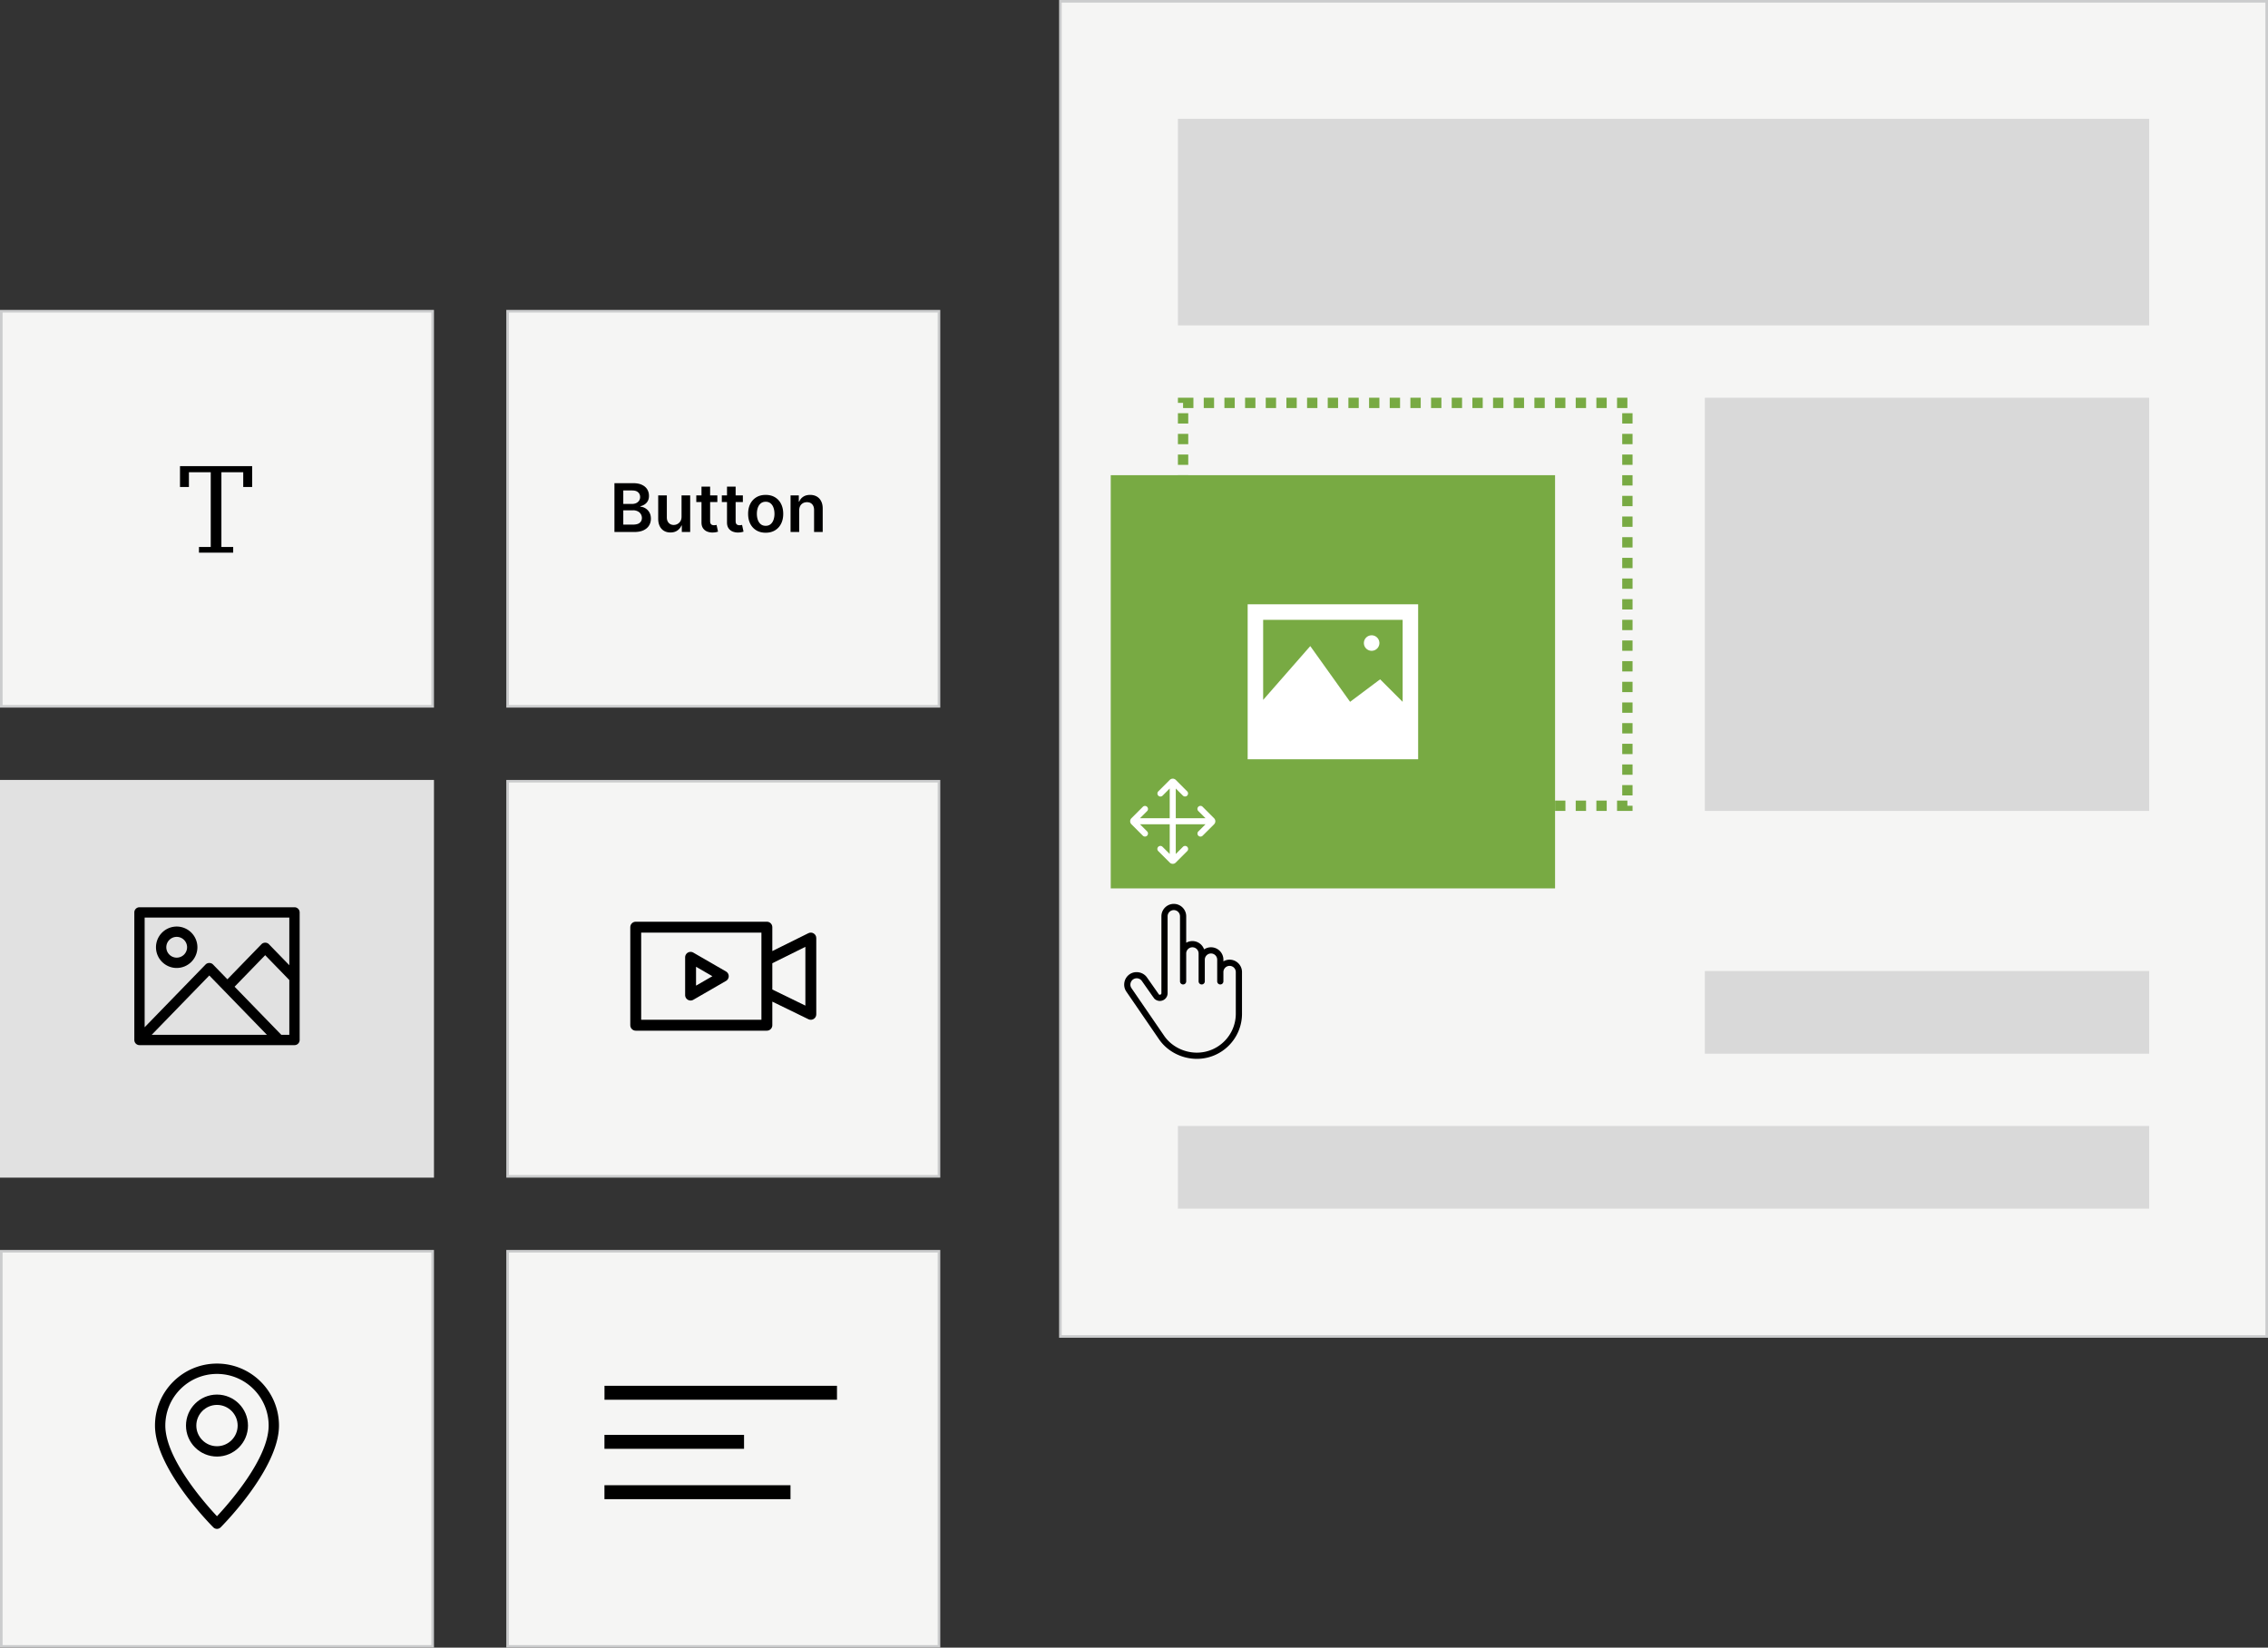
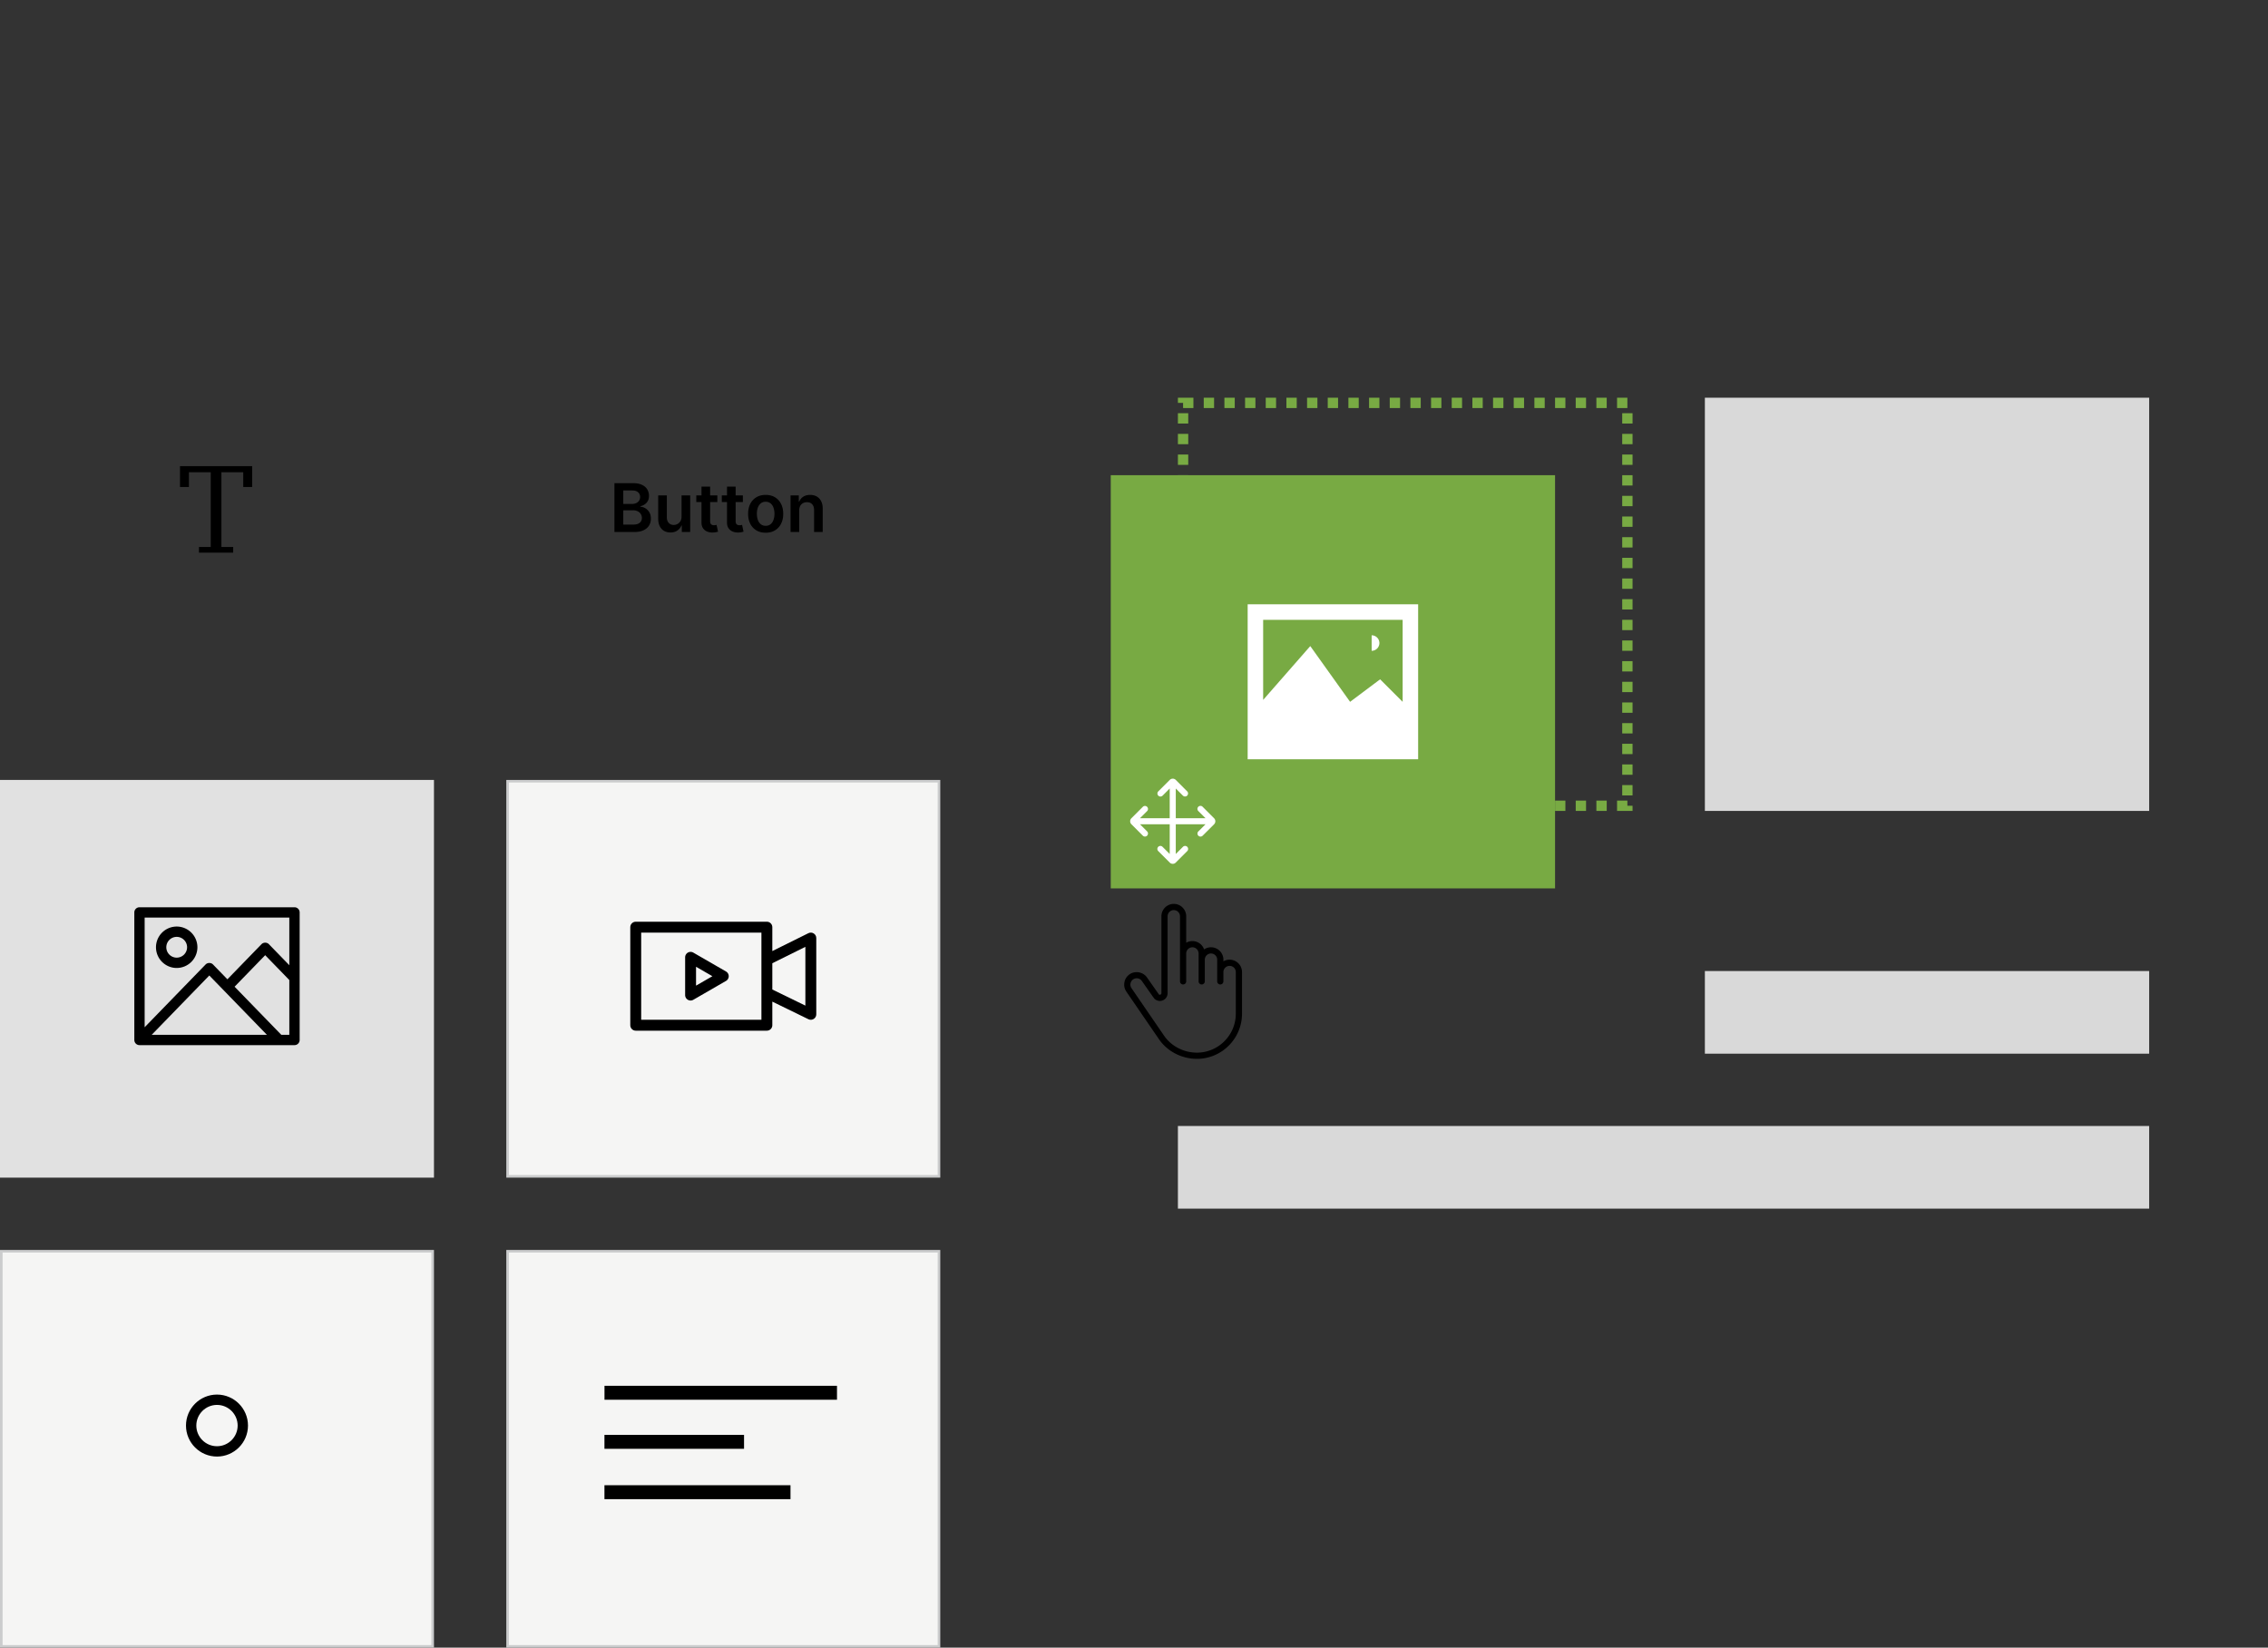
<svg xmlns="http://www.w3.org/2000/svg" width="439" height="319" fill="none" viewBox="0 0 439 319">
  <rect x="0" y="0" width="439" height="319" fill="#333333" stroke="none" />
-   <path fill="#F5F5F4" stroke="#CBCCCD" stroke-width=".5" d="M205.25.25h233.5v258.5h-233.5z" />
-   <path fill="#D9D9D9" d="M228 23h188v40H228z" />
  <path stroke="#78AA43" stroke-dasharray="2 2" stroke-width="2" d="M229 78h86v78h-86z" />
  <path fill="#D9D9D9" d="M330 77h86v80h-86z" />
  <path fill="#78AA43" d="M215 92h86v80h-86z" />
-   <path fill="#F5F5F4" stroke="#CBCCCD" stroke-width=".5" d="M.25 60.25h83.5v76.5H.25zM98.25 60.25h83.5v76.5h-83.5z" />
  <path fill="#E1E1E1" d="M0 151h84v77H0z" />
  <path fill="#F5F5F4" stroke="#CBCCCD" stroke-width=".5" d="M98.25 151.25h83.5v76.5h-83.5zM.25 242.25h83.5v76.5H.25z" />
-   <path fill="#000" d="M42 264c-6.618 0-12 5.382-12 12 0 8.318 10.832 19.246 11.292 19.708a1.004 1.004 0 0 0 1.416 0C43.168 295.246 54 284.318 54 276c0-6.618-5.382-12-12-12Zm0 29.554c-2.388-2.556-10-11.2-10-17.554 0-5.514 4.486-10 10-10s10 4.486 10 10c0 6.348-7.612 14.998-10 17.554Z" />
  <path fill="#000" d="M42 270c-3.308 0-6 2.692-6 6s2.692 6 6 6 6-2.692 6-6-2.692-6-6-6Zm0 10c-2.206 0-4-1.794-4-4s1.794-4 4-4 4 1.794 4 4-1.794 4-4 4Z" />
  <path fill="#F5F5F4" stroke="#CBCCCD" stroke-width=".5" d="M98.25 242.25h83.5v76.5h-83.5z" />
  <path fill="#fff" d="M241.5 117v30h33v-30h-33Zm25.641 14.52-5.813 4.359-7.709-10.792-9.119 10.42V120h27v15.879l-4.359-4.359Z" />
-   <path fill="#fff" d="M265.5 126a1.5 1.5 0 1 0-.001-3.001A1.5 1.5 0 0 0 265.5 126Z" />
+   <path fill="#fff" d="M265.5 126a1.5 1.5 0 1 0-.001-3.001Z" />
  <path fill="#D9D9D9" d="M330 188h86v16h-86zM228 218h188v16H228z" />
  <path fill="#fff" d="m235.001 158.417-2.216-2.216a.582.582 0 0 0-.643-.135.579.579 0 0 0-.32.321.57.57 0 0 0-.044.227.61.61 0 0 0 .047.226.596.596 0 0 0 .132.19l1.384 1.384h-5.755v-5.755l1.384 1.384a.588.588 0 0 0 .822-.007.584.584 0 0 0 .007-.821l-2.213-2.216a.82.82 0 0 0-.898-.179.835.835 0 0 0-.268.179l-2.215 2.216a.585.585 0 0 0 .828.828l1.381-1.384v5.755h-5.754l1.384-1.384a.583.583 0 0 0-.007-.821.585.585 0 0 0-.822-.008l-2.216 2.216a.817.817 0 0 0-.241.583.832.832 0 0 0 .241.583l2.216 2.215a.589.589 0 0 0 .822-.007.586.586 0 0 0 .007-.821l-1.384-1.384h5.754v5.754l-1.384-1.384a.582.582 0 0 0-.643-.135.577.577 0 0 0-.32.32.574.574 0 0 0 .004.454c.03.071.075.136.131.19l2.215 2.215a.819.819 0 0 0 .583.242.814.814 0 0 0 .583-.242l2.216-2.216a.593.593 0 0 0 .179-.416.607.607 0 0 0-.172-.42.593.593 0 0 0-.419-.171.61.61 0 0 0-.227.047.596.596 0 0 0-.19.132l-1.384 1.384v-5.754h5.755l-1.384 1.384a.585.585 0 1 0 .828.828l2.216-2.212a.819.819 0 0 0 .242-.583.832.832 0 0 0-.242-.583v-.003Z" />
  <path fill="#000" d="M238.005 185.8c-.437 0-.847.118-1.2.323v-.323c0-1.322-1.076-2.4-2.4-2.4-.494 0-.953.15-1.334.407a2.406 2.406 0 0 0-2.266-1.607c-.437 0-.847.118-1.2.323V177.4c0-1.322-1.076-2.4-2.4-2.4a2.404 2.404 0 0 0-2.4 2.4v14.892c0 .16-.14.3-.3.3-.084 0-.156-.03-.149-.012l-2.347-3.342c-.738-1.06-2.286-1.354-3.367-.606a2.414 2.414 0 0 0-1.003 1.576c-.112.639.03 1.281.395 1.798l6.273 9.153c1.593 2.37 4.414 3.841 7.362 3.841 4.817 0 8.736-3.918 8.736-8.736V188.2c0-1.322-1.076-2.4-2.4-2.4Zm-6.336 18c-2.555 0-4.993-1.268-6.368-3.314l-6.282-9.164a1.197 1.197 0 0 1-.198-.907 1.22 1.22 0 0 1 2.204-.489l2.021 2.883.384.529a1.501 1.501 0 0 0 2.575-1.046V177.4c0-.661.539-1.2 1.2-1.2.661 0 1.2.539 1.2 1.2V190a.6.6 0 1 0 1.2 0v-5.4c0-.661.539-1.2 1.2-1.2.661 0 1.2.539 1.2 1.2v5.4a.6.6 0 1 0 1.2 0v-4.2c0-.661.539-1.2 1.2-1.2.661 0 1.2.539 1.2 1.2v4.2a.6.6 0 1 0 1.2 0v-1.8c0-.661.539-1.2 1.2-1.2.661 0 1.2.539 1.2 1.2v8.064c0 4.156-3.38 7.536-7.536 7.536ZM118.933 103v-9.454h3.619c.683 0 1.251.107 1.703.323.456.212.796.503 1.021.872.227.37.341.788.341 1.256 0 .385-.074.714-.221.988a1.87 1.87 0 0 1-.596.66c-.249.17-.528.29-.836.365v.092c.336.018.658.121.965.31.311.184.565.445.762.784.197.339.296.748.296 1.228 0 .489-.119.929-.356 1.32-.237.388-.594.694-1.071.919-.477.225-1.077.337-1.8.337h-3.827Zm1.712-1.431h1.842c.622 0 1.07-.119 1.344-.356.277-.24.415-.547.415-.923a1.41 1.41 0 0 0-.799-1.293 1.963 1.963 0 0 0-.914-.198h-1.888v2.77Zm0-4.003h1.694c.296 0 .562-.053.799-.161a1.35 1.35 0 0 0 .559-.466 1.25 1.25 0 0 0 .207-.72c0-.367-.129-.668-.387-.905-.256-.237-.636-.356-1.141-.356h-1.731v2.608Zm11.277 2.452v-4.109h1.671V103h-1.62v-1.26h-.074c-.16.397-.423.721-.789.974-.364.252-.811.378-1.344.378-.464 0-.875-.103-1.232-.309a2.146 2.146 0 0 1-.831-.909c-.2-.401-.3-.884-.3-1.45v-4.515h1.671v4.256c0 .45.123.807.369 1.072.246.264.569.397.97.397a1.521 1.521 0 0 0 1.283-.716c.151-.24.226-.54.226-.9Zm6.931-4.109v1.293h-4.077v-1.293h4.077Zm-3.07-1.699h1.671v6.657c0 .225.034.397.101.517a.552.552 0 0 0 .277.24c.114.043.24.065.379.065.105 0 .2-.008.286-.023.089-.016.157-.029.203-.042l.282 1.307a3.705 3.705 0 0 1-.383.101 3.113 3.113 0 0 1-.6.065 2.735 2.735 0 0 1-1.131-.189 1.758 1.758 0 0 1-.799-.656c-.194-.295-.289-.665-.286-1.108V94.21Zm8.008 1.7v1.292h-4.076v-1.293h4.076Zm-3.07-1.7h1.671v6.657c0 .225.034.397.102.517a.548.548 0 0 0 .277.24c.114.043.24.065.378.065.105 0 .2-.008.287-.023.089-.016.157-.029.203-.042l.281 1.307a3.705 3.705 0 0 1-.383.101 3.113 3.113 0 0 1-.6.065 2.735 2.735 0 0 1-1.131-.189 1.763 1.763 0 0 1-.799-.656c-.194-.295-.289-.665-.286-1.108V94.21Zm7.485 8.928c-.693 0-1.293-.152-1.801-.457a3.095 3.095 0 0 1-1.182-1.278c-.277-.548-.415-1.188-.415-1.92 0-.733.138-1.375.415-1.926.28-.55.674-.978 1.182-1.283.508-.305 1.108-.457 1.801-.457.692 0 1.292.152 1.8.457.508.305.9.732 1.177 1.283.28.551.42 1.193.42 1.925 0 .733-.14 1.373-.42 1.921a3.064 3.064 0 0 1-1.177 1.278c-.508.305-1.108.457-1.8.457Zm.009-1.338c.375 0 .689-.103.942-.31.252-.209.44-.489.563-.84a3.45 3.45 0 0 0 .189-1.172c0-.434-.063-.827-.189-1.178a1.865 1.865 0 0 0-.563-.844c-.253-.21-.567-.314-.942-.314-.385 0-.705.104-.96.314-.253.209-.442.49-.568.844-.123.351-.185.744-.185 1.178 0 .43.062.821.185 1.172.126.351.315.631.568.84.255.207.575.31.96.31Zm6.478-2.955V103h-1.671v-7.09h1.597v1.204h.083c.163-.397.423-.713.78-.946.36-.234.805-.351 1.334-.351.49 0 .916.104 1.279.314.366.209.65.512.85.91.203.396.303.878.3 1.444V103h-1.671v-4.256c0-.474-.124-.845-.37-1.113-.243-.268-.58-.402-1.011-.402-.292 0-.552.065-.78.194a1.34 1.34 0 0 0-.531.55c-.126.24-.189.53-.189.872ZM38.512 105.896h2.28V91.424h-4.224v2.856H34.84v-4.032h13.968v4.032H47.08v-2.856h-4.224v14.472h2.28V107h-6.624v-1.104Z" />
  <g clip-path="url(#a)">
    <path fill="#000" d="M26 176.653v24.702c.001.047.008.094.015.141.002.019.002.038.006.056.009.042.024.082.038.123.008.02.012.043.02.063l.01.018c.024.053.051.105.084.152.008.013.02.025.03.037.03.04.06.08.096.115l.005.005c.016.016.034.026.051.041.032.027.063.054.098.077.025.017.053.029.08.043.03.016.06.034.092.047.03.012.061.019.093.028.03.01.061.021.094.027.037.007.075.008.113.011.025.002.05.007.075.007h30.002a1 1 0 0 0 1-.999v-24.694a1 1 0 0 0-1-1H26.999a1 1 0 0 0-.999 1Zm25.666 23.695H29.362l11.152-11.487 11.152 11.487Zm2.785 0-9.043-9.314 5.924-6.102 4.67 4.81v10.607h-1.55v-.001Zm1.55-22.696v9.221l-3.952-4.071c-.377-.388-1.057-.388-1.433 0l-6.6 6.798-2.785-2.869c-.377-.388-1.058-.388-1.434 0l-11.799 12.153v-21.232h28.004Zm-21.8 9.754a4.015 4.015 0 0 0 4.01-4.01 4.015 4.015 0 0 0-4.01-4.01 4.014 4.014 0 0 0-4.009 4.01c0 2.21 1.8 4.01 4.01 4.01Zm0-6.021c1.11 0 2.012.903 2.012 2.011 0 1.11-.902 2.012-2.011 2.012a2.014 2.014 0 0 1-2.011-2.012c0-1.109.902-2.011 2.01-2.011Z" />
  </g>
  <path fill="#000" d="m140.527 188.087-6.328-3.654a1.055 1.055 0 0 0-1.582.913v7.307c0 .809.878 1.32 1.582.914l6.328-3.654a1.054 1.054 0 0 0 0-1.826Zm-5.8 2.74v-3.654l3.164 1.827-3.164 1.827Z" />
  <path fill="#000" d="m156.477 180.672-6.985 3.462v-4.626c0-.583-.472-1.055-1.054-1.055h-25.383c-.583 0-1.055.472-1.055 1.055v18.984c0 .583.472 1.055 1.055 1.055h25.383c.582 0 1.054-.472 1.054-1.055v-4.569l6.991 3.408c.7.341 1.517-.169 1.517-.948v-14.766c0-.78-.821-1.293-1.523-.945Zm-32.368 16.766v-16.876h23.274v16.876h-23.274Zm31.782-2.743-6.399-3.118v-5.088l6.399-3.172v11.378Z" />
  <path stroke="#000" stroke-width="2.7" d="M117.008 269.65h45M117 279.15h27.019M117 288.9h36.011" />
  <defs>
    <clipPath id="a">
      <path fill="#fff" d="M26 173h32v32H26z" />
    </clipPath>
  </defs>
</svg>